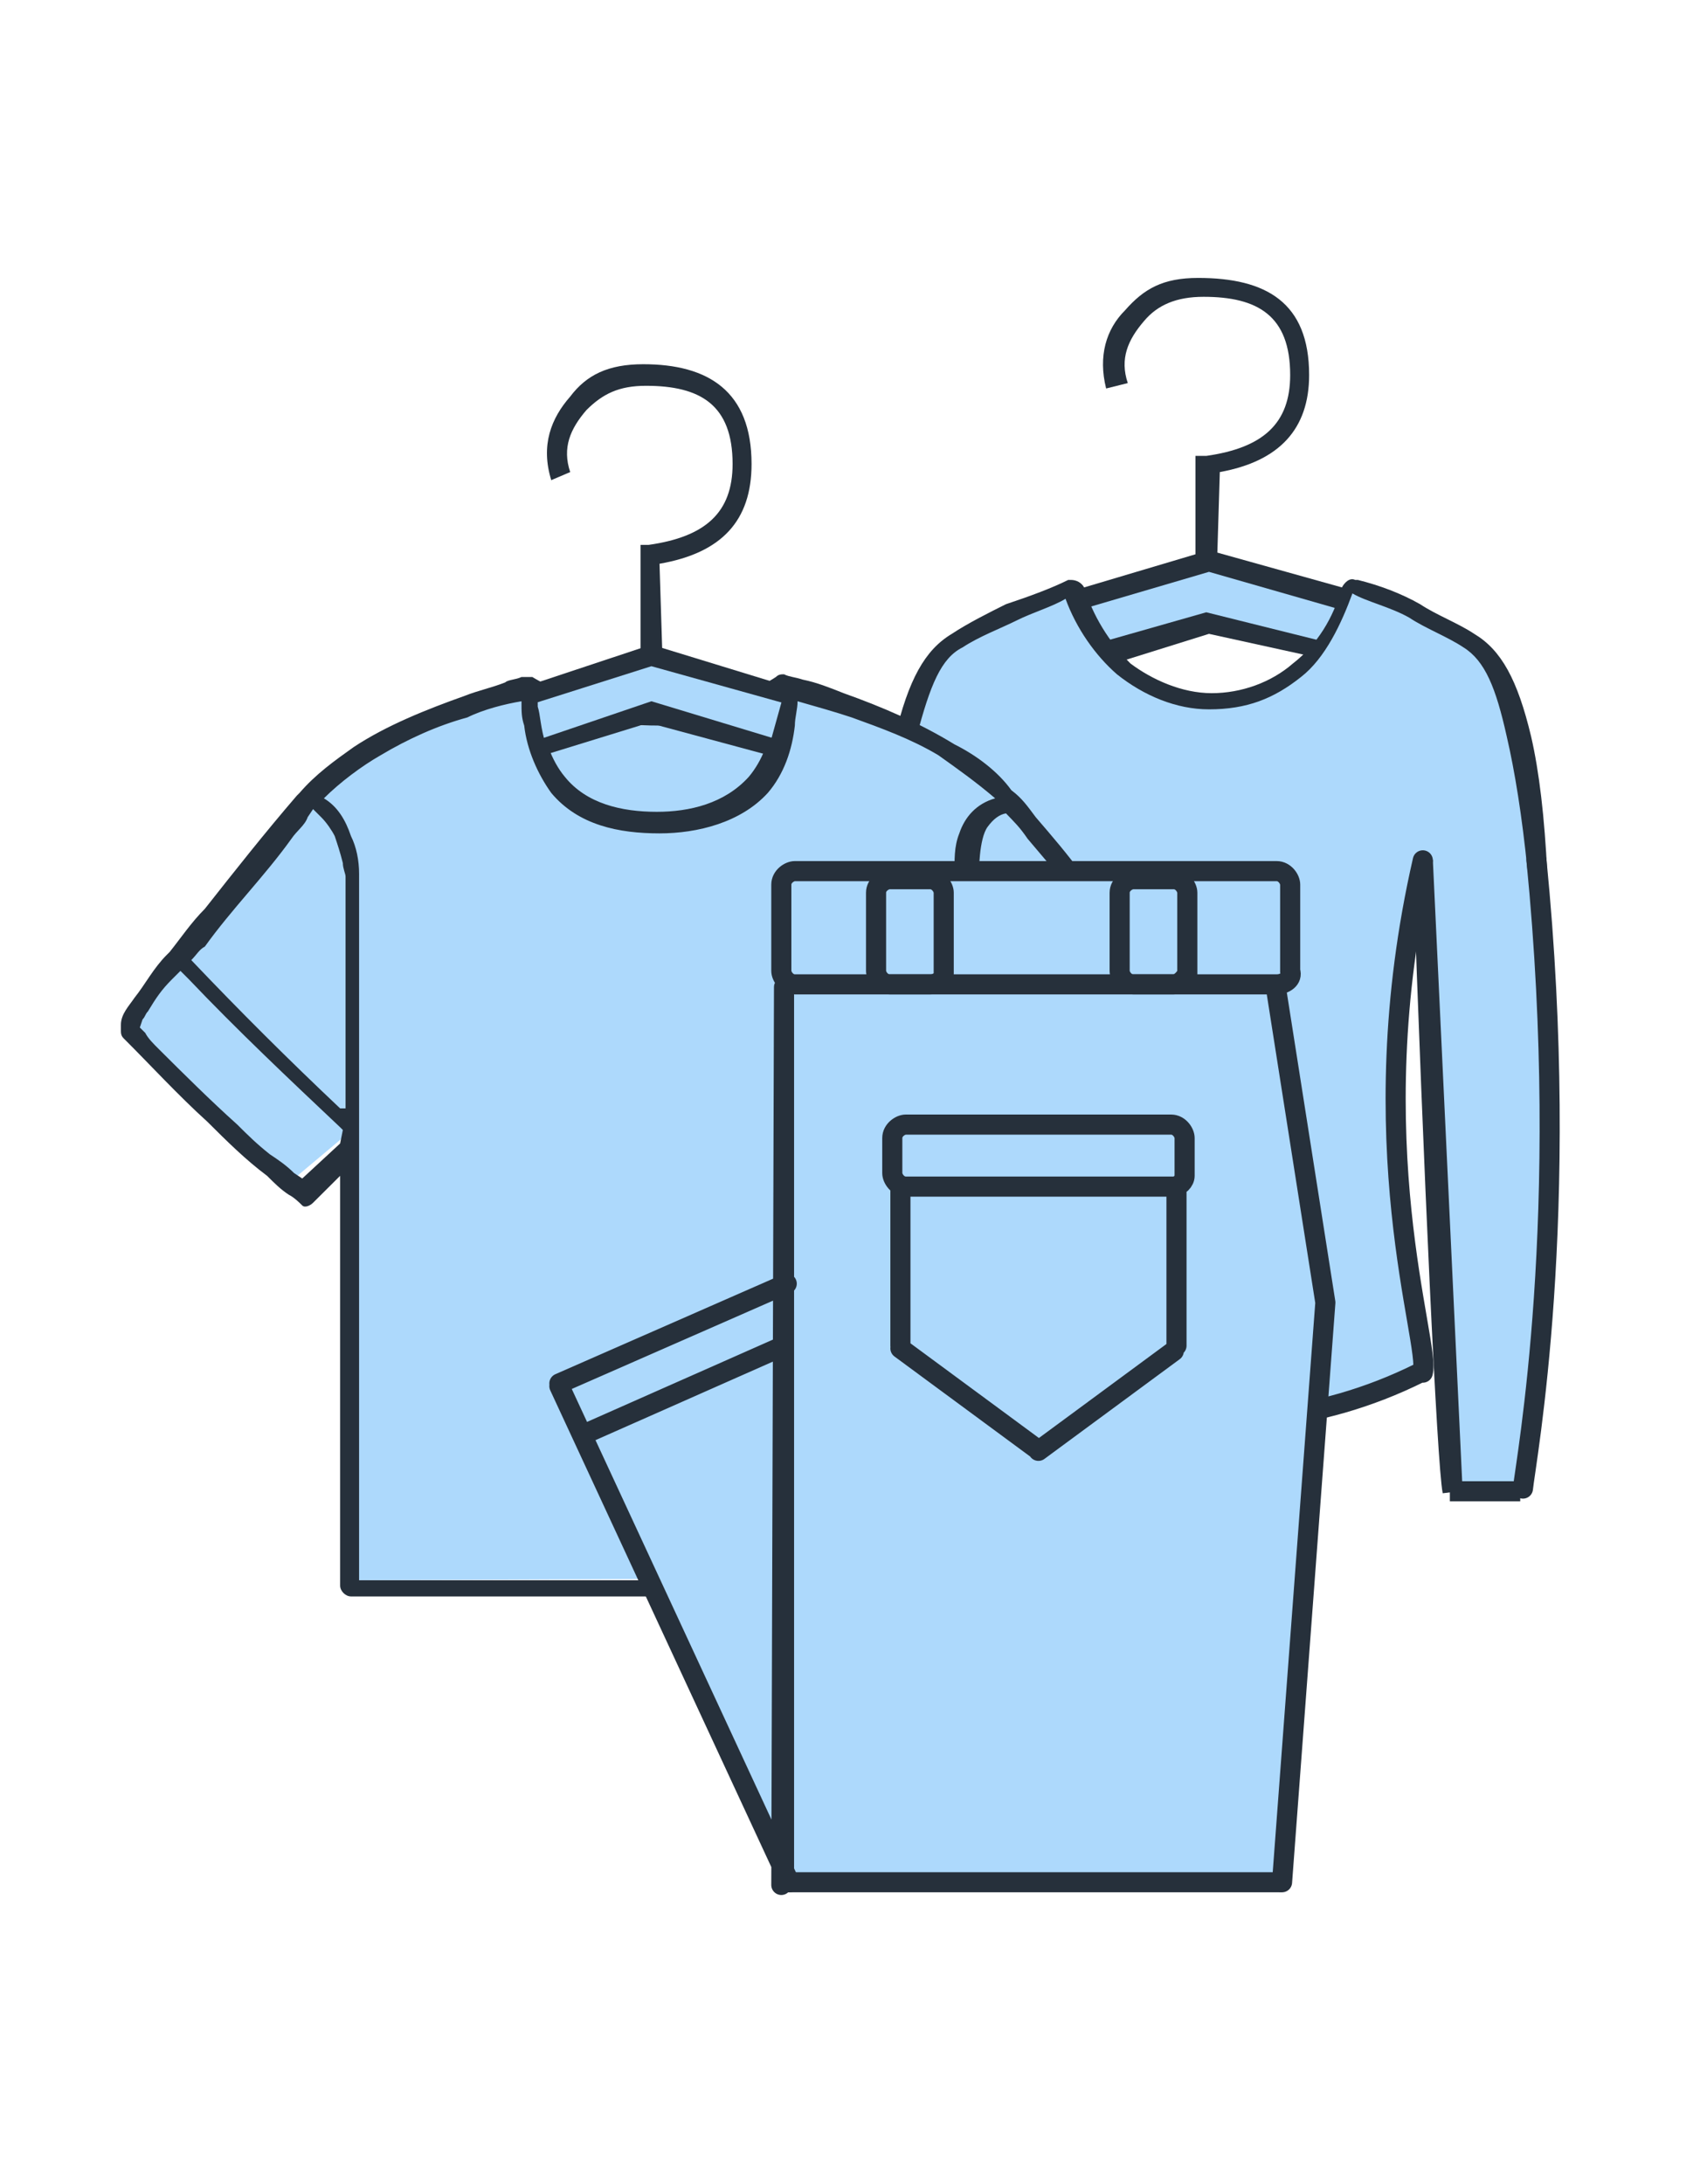
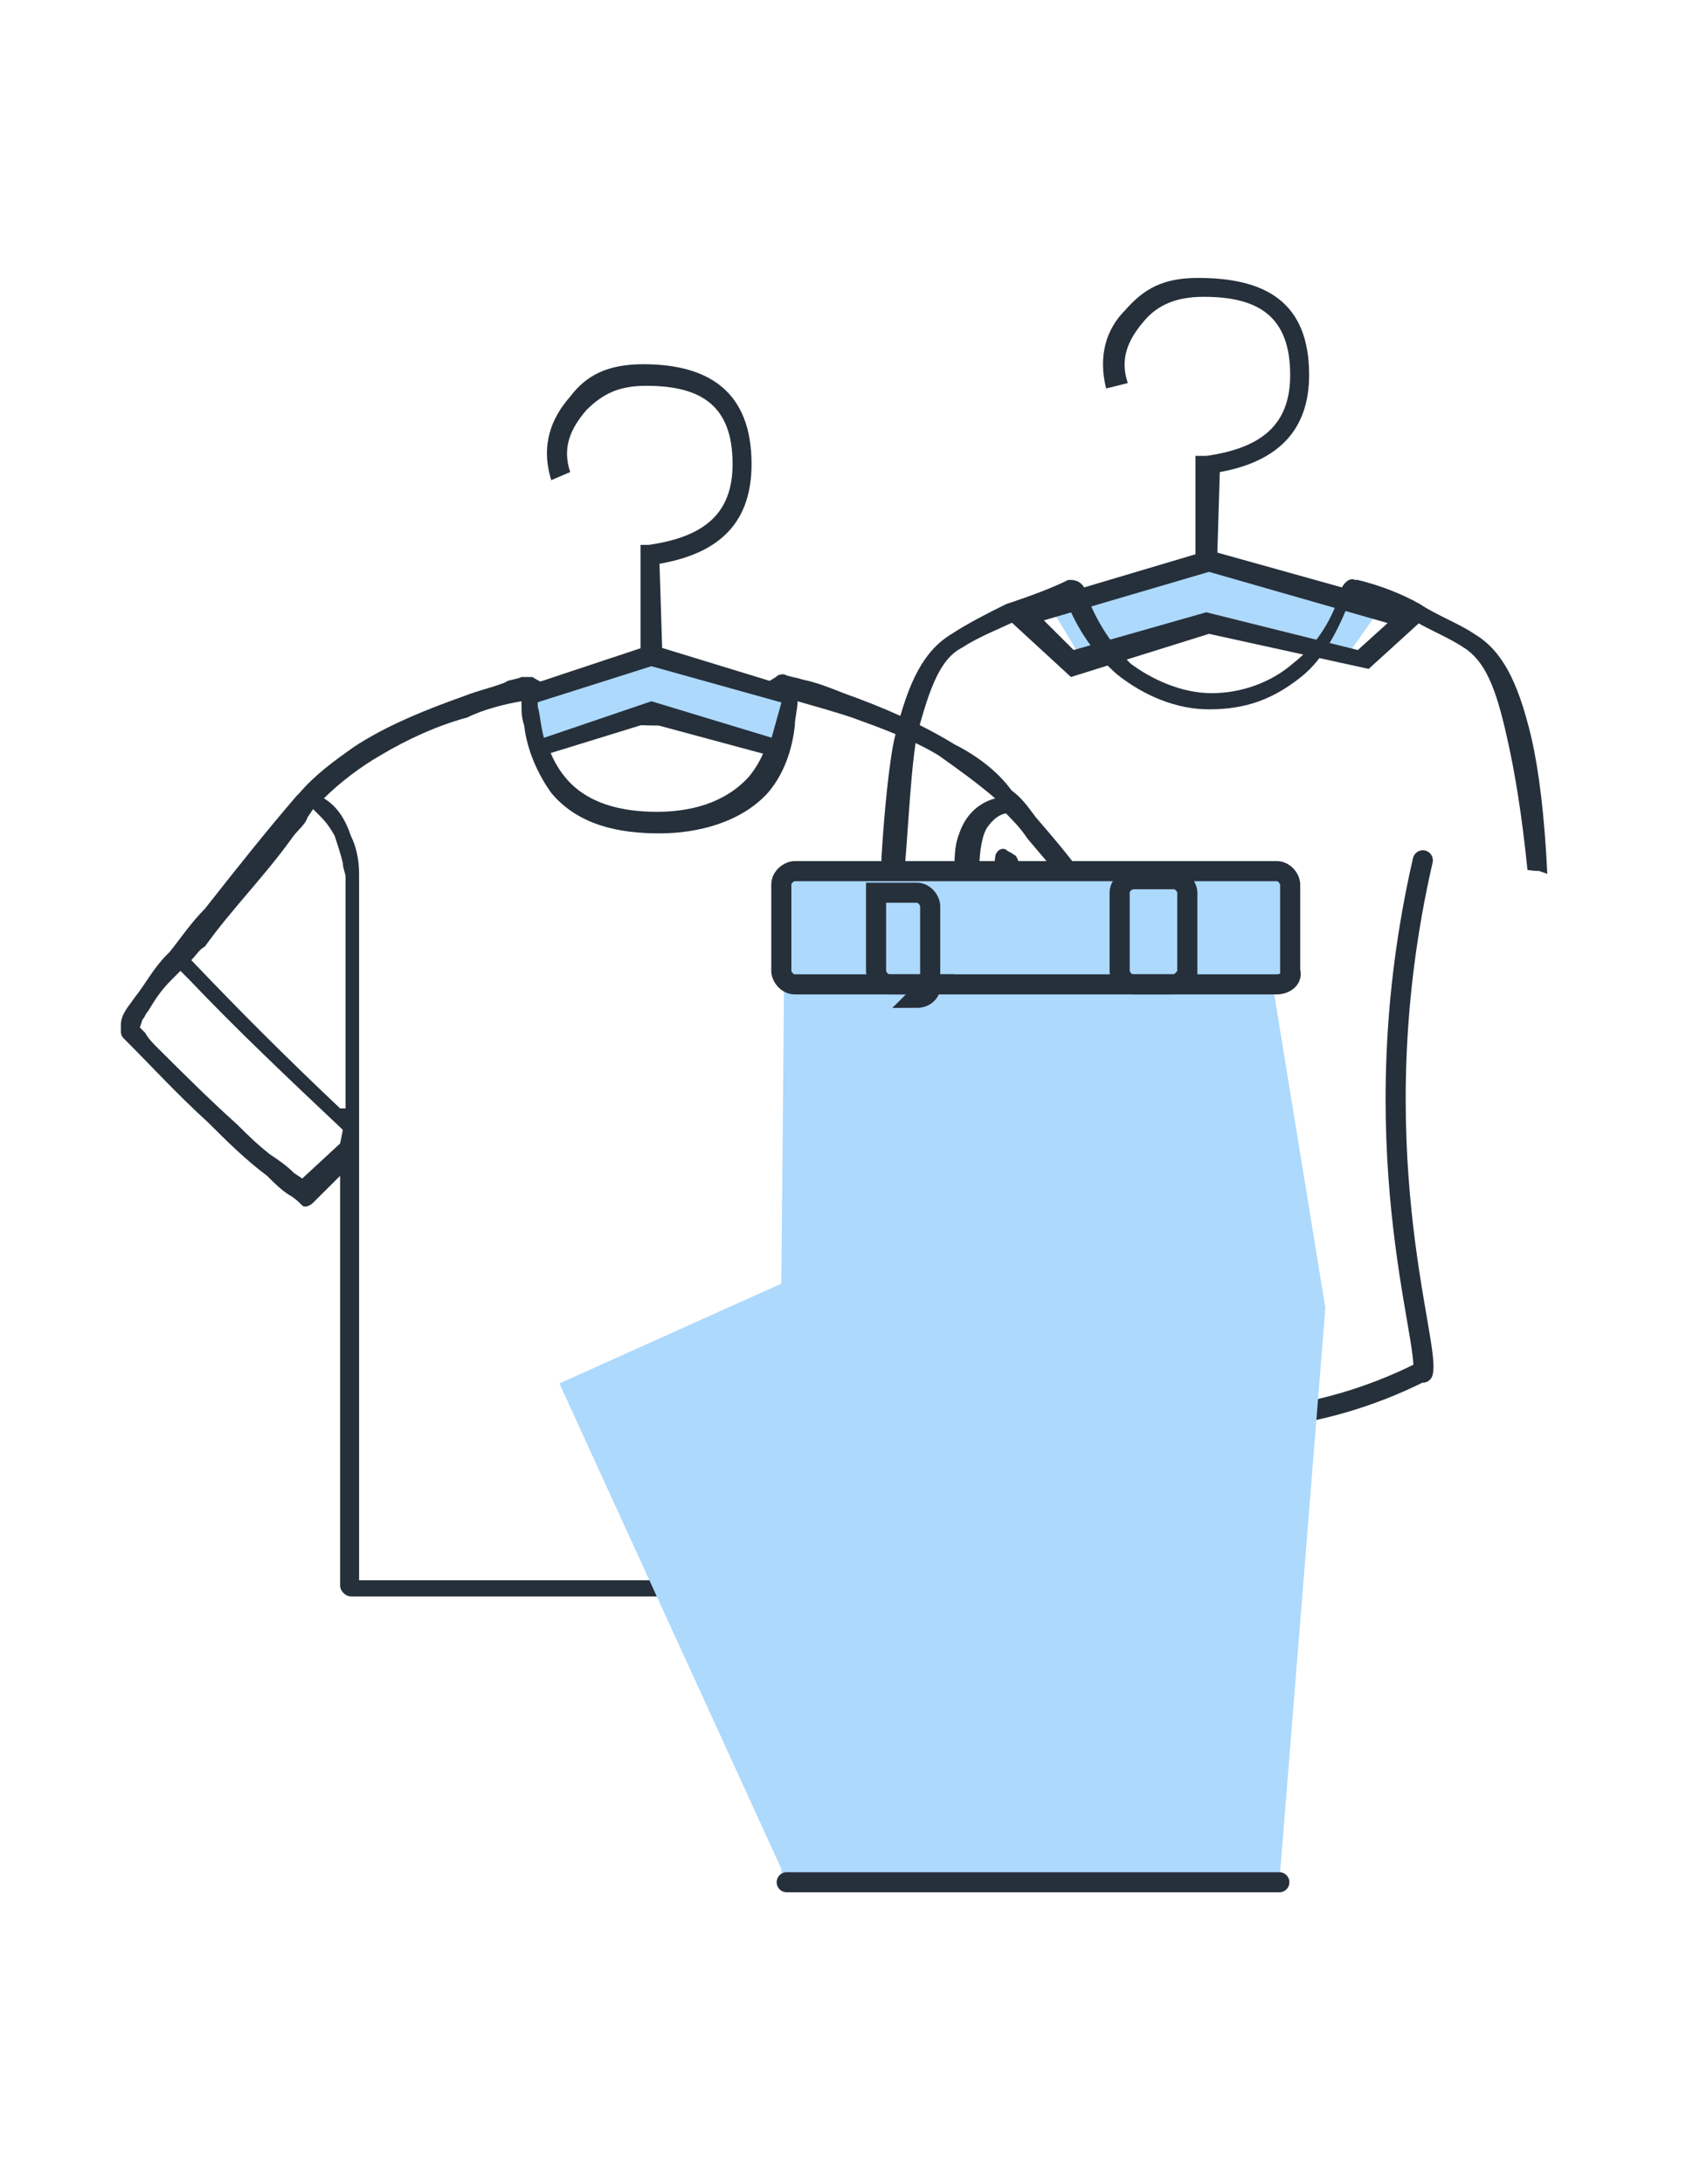
<svg xmlns="http://www.w3.org/2000/svg" width="258" height="330" viewBox="0 0 258 330">
  <g fill="none" fill-rule="evenodd">
    <g>
      <g>
        <g fill-rule="nonzero">
          <path fill="#ADD9FC" d="M8.409 50.117L13.318 58.266 32.955 50.932 52.182 58.266 57.909 50.117 32.136 41.968z" transform="translate(132.136 42) translate(18.455)" />
          <path fill="#26303B" d="M56.273 59.08l9.409-8.556-33.546-9.371-31.5 9.371 10.637 9.78 20.863-6.52 24.137 5.297zM7.182 51.748l24.954-7.334 27 7.741-4.5 4.075-22.909-5.705-20.045 5.705-4.5-4.482z" transform="translate(132.136 42) translate(18.455)" />
          <path fill="#26303B" d="M33.773 29.337c9-1.63 13.5-6.52 13.5-14.669C47.273 3.668 40.727 0 30.5 0c-5.318 0-8.182 1.63-11.045 4.89-2.864 2.852-4.091 6.926-2.864 11.816l3.273-.815c-1.228-3.667 0-6.52 2.454-9.372 2.046-2.444 4.91-3.667 9-3.667 8.182 0 13.091 2.852 13.091 11.816 0 7.335-4.09 11.002-12.682 12.224h-1.636v15.89h3.273l.409-13.445z" transform="translate(132.136 42) translate(18.455)" />
        </g>
        <g>
-           <path fill="#ADD9FC" d="M19.91 121.051c15.954 4.89 27.817 7.334 34.772 7.334 6.954 0 16.773-2.444 28.227-7.334-3.273-14.26-5.318-26.077-5.318-35.448 0-9.372 1.636-24.04 5.318-44.005 1.636 21.187 2.455 37.078 3.273 47.672.818 10.594 1.227 27.3 2.045 49.302h9.41c3.272-30.152 4.908-52.154 4.09-66.008-.409-10.594-.409-26.077-3.682-42.783-.818-3.667-2.454-9.371-5.727-16.705-2.948-2.371-5.334-4.058-7.159-5.059-2.63-1.443-6.925-3.424-12.886-5.942-2.046 5.704-4.091 9.371-5.728 11-5.727 6.113-11.045 6.928-14.727 6.928-3.682 0-11.114-1.223-16.432-6.927-1.636-2.037-4.431-5.297-5.659-10.187-13.09 5.705-19.636 8.964-19.636 8.964-2.864 6.52-4.91 12.632-5.318 17.521-2.046 16.298-2.455 35.449-2.864 44.005-.818 15.076.41 36.671 2.864 65.193H15c1.636-61.526 2.455-93.307 3.273-95.752.818-2.445 2.045-.815 3.682 5.704 2.454 16.706 3.681 28.93 3.272 37.079-.409 7.741-1.636 19.965-5.318 35.448z" transform="translate(132.136 42) translate(0 44.783)" />
          <path fill="#26303B" fill-rule="nonzero" d="M23.182 51.377c-2.046-1.63-2.864-4.482-1.227-6.927 0-.815-.41-2.037-.819-2.037-.409-.408-.818-.408-1.227-.815-.818-.408-1.636.407-1.636 1.222-.818 5.704-.41 9.779-.818 13.446.818 1.63 1.227 2.445.409 4.075l.409 1.63c.818 0 1.636-.816 1.636-1.63v-2.038c0-2.852.41-5.704.818-9.371.818 2.037 1.637 3.667 2.046 5.704 0-.407.409-1.222.409-1.63v-.815-.814z" transform="translate(132.136 42) translate(0 44.783)" />
          <path fill="#26303B" fill-rule="nonzero" d="M101.727 45.265c-.409-8.557-1.227-15.484-2.454-20.78-2.046-8.557-4.5-13.039-8.591-15.484-2.455-1.63-5.727-2.852-8.182-4.482-2.864-1.63-6.136-2.852-9.41-3.667h-.408c-.818-.407-1.637.408-2.046 1.223-1.227 4.482-3.681 8.556-7.363 11.408C60 16.335 55.5 17.965 51 17.965s-9-2.037-12.273-4.482C35.455 10.223 33 6.15 31.773 2.075c-.41-.815-1.228-1.223-2.046-1.223h-.409c-2.454 1.223-5.727 2.445-9.409 3.667-2.454 1.223-5.727 2.852-8.182 4.482-4.09 2.445-6.545 6.927-8.59 15.484C2.317 27.745 1.5 35.893 1.09 42.82v13.039c.409.407 0 .407.409.814.41-.814 2.045-1.222 2.045-1.63C5.182 41.599 5.182 31.82 6.41 24.486c2.046-7.742 3.682-11.817 6.955-13.446 2.454-1.63 5.727-2.853 8.181-4.075C24 5.742 26.864 4.927 28.91 3.704c1.636 4.482 4.5 8.557 7.773 11.41 4.09 3.259 9 5.296 13.909 5.296 5.727 0 9.818-1.63 13.909-4.89 3.682-2.852 6.136-8.149 7.773-12.63 2.045 1.222 5.727 2.037 8.59 3.667 2.455 1.63 5.728 2.852 8.182 4.482 3.273 2.037 4.91 6.111 6.546 13.446 1.227 5.296 2.317 12.045 3.136 20.194 2.863.407.546-.23 3 .586z" transform="translate(132.136 42) translate(0 44.783)" />
          <path stroke="#26303B" stroke-linecap="round" stroke-width="3.038" d="M82.91 43.227c-9.82 42.783 1.226 72.935 0 77.417M20.727 44.857c9.818 42.376-2.863 72.527-.818 76.602M20.318 121.459c1.227 0 30.273 15.076 62.182-.815M3.136 43.227c-5.318 53.784.819 90.863 1.637 95.345M19.5 50.97c-1.636 47.264-3.273 83.527-4.09 87.602" transform="translate(132.136 42) translate(0 44.783)" />
          <path stroke="#26303B" stroke-width="3.038" d="M5.182 138.572L15.818 138.572" transform="translate(132.136 42) translate(0 44.783)" />
-           <path stroke="#26303B" stroke-linecap="round" stroke-width="3.038" d="M100.09 43.227c5.32 53.784-1.635 90.863-2.045 94.937M82.91 43.227c1.635 47.265 3.68 91.27 4.5 95.345l-4.5-95.345z" transform="translate(132.136 42) translate(0 44.783)" />
-           <path stroke="#26303B" stroke-width="3.038" d="M97.636 138.572L87 138.572" transform="translate(132.136 42) translate(0 44.783)" />
        </g>
      </g>
      <g>
-         <path fill="#ADD9FC" d="M127.09 184.17v-68.86l6.955 9.779 25.773-23.225c-13.5-19.15-23.727-32.374-30.682-38.485-6.954-6.112-16.363-9.188-27.818-12.04l-6.954 2.038c-6.546 1.63-11.864 2.037-15.955 2.037-4.09-.408-9.818-2.037-17.59-5.705-13.092 4.075-23.728 8.964-30.683 14.669-6.954 5.704-16.772 18.335-28.636 37.486l24.955 22.002 7.772-6.52.818 67.23 92.046-.407z" transform="translate(18 54.224)" />
        <path fill="#26303B" fill-rule="nonzero" d="M161.864 100.641c-.41-.407-.41-.407-.41-.815-.409-.815-.818-1.222-1.227-2.037 0 0 0-.407-.409-.407-.409-.408-.409-.815-.818-1.223-.818-1.222-1.636-2.037-2.045-3.26-.819-1.222-1.637-2.037-2.046-2.852-2.045-2.852-4.09-5.704-6.136-8.149-1.228-1.63-2.046-2.852-3.273-4.074-2.045-2.852-4.5-5.705-6.955-8.557-1.227-1.63-2.045-2.852-3.681-4.074-2.046-2.852-5.319-5.297-8.591-6.927-5.318-3.26-11.046-5.704-16.773-7.742-2.045-.815-4.09-1.63-6.136-2.037-1.228-.407-2.046-.407-2.864-.815-.41 0-.818 0-1.227.408-4.91 3.26-12.682 4.482-18.41 4.482-5.727 0-13.09-1.223-18.408-4.482h-1.637c-.818.407-2.045.407-2.454.815-2.046.814-4.091 1.222-6.137 2.037-5.727 2.037-11.863 4.482-16.772 7.741-2.864 2.038-5.728 4.075-8.182 6.927l-.41.408c-4.908 5.704-9.408 11.408-13.908 17.113-2.046 2.037-3.682 4.482-5.319 6.519l-.409.407c-2.045 2.038-3.272 4.482-4.909 6.52C1.5 97.789.273 99.01.273 100.64v.815c0 .408 0 .815.409 1.223 4.09 4.074 8.182 8.556 12.682 12.63 2.863 2.853 5.727 5.705 9 8.15 1.227 1.222 2.045 2.037 3.272 2.852.819.407 1.637 1.222 2.046 1.63.409.407 1.227 0 1.636-.408l4.091-4.074v61.933c0 .815.818 1.63 1.636 1.63h93.273c.818 0 1.637-.815 1.637-1.63v-62.748l3.681 3.667.41.407c.409.408.409.408.818.408H136.09c.409 0 .409-.408.818-.408.41-.407 1.227-.815 1.636-.815 1.228-.814 2.046-2.037 3.273-2.852 2.864-2.444 5.727-5.297 9-8.149 4.091-4.074 8.591-8.149 12.682-12.63.41-.408.41-.816.41-.816-2.046-.407-2.046-.815-2.046-.815zM131.268 70.73c.875-1.199 1.8-1.88 2.777-2.042 1.289 1.344 2.046 2.042 3.273 3.84 4.5 5.297 9 10.594 13.091 16.298.818.815 1.227 1.63 2.046 2.037-7.364 7.742-14.728 15.076-22.5 22.41V78.355c0-.815 0-5.828 1.313-7.626zm-65.95-18.167c4.91 2.037 10.637 2.852 15.955 2.852s11.045-.815 15.954-2.852l2.046-.815-.41 2.037c-.408 3.667-1.636 6.927-3.681 9.371-3.682 4.075-9 5.297-13.91 5.297-5.317 0-10.636-1.222-13.908-5.297-2.046-2.444-3.273-6.111-3.682-9.371l-.41-2.037 2.046.815zM33.41 118.569l-5.727 5.297-1.227-.815c-1.228-1.222-2.455-2.037-3.682-2.852-2.046-1.63-3.273-2.852-4.91-4.482-4.09-3.667-8.181-7.742-11.863-11.409-.818-.815-1.636-1.63-2.045-2.444l-.41-.408-.409-.407.41-1.223c.409-.407.409-.815.818-1.222 1.227-2.037 2.045-3.26 3.681-4.89l1.228-1.222 1.227 1.223c7.364 7.741 15.136 15.075 22.91 22.41l.408.407-.409 2.037zm0-5.297c-7.773-7.334-15.136-14.668-22.5-22.41.818-.815 1.227-1.63 2.046-2.037 4.09-5.704 9-10.594 13.09-16.298.819-1.222 2.046-2.037 2.455-3.26l.818-1.222 1.227 1.222c.819.815 1.637 2.038 2.046 2.852.409 1.223.818 2.445 1.227 4.075 0 .815.41 1.63.41 2.037v35.041h-.819zm93.582-41.56c-.818 2.037-.718 4.075-.718 6.112V184.577h-90V77.824c0-2.037-.41-4.075-1.228-5.705-.818-2.444-2.045-4.482-4.09-5.704 2.454-2.445 5.727-4.89 8.59-6.52 4.091-2.444 8.591-4.481 13.091-5.704 2.455-1.222 5.728-2.037 8.182-2.444 0 1.63 0 2.444.41 3.667.408 3.667 2.045 7.334 4.09 10.186 4.091 4.89 10.227 6.112 16.364 6.112 5.727 0 12.273-1.63 16.363-6.112 2.455-2.852 3.682-6.52 4.091-10.186 0-1.223.41-2.445.41-3.667 2.863.815 5.727 1.63 8.181 2.444 4.5 1.63 9 3.26 13.091 5.705 2.864 2.037 5.727 4.074 8.591 6.52-2.864.814-4.6 2.851-5.418 5.296zm31.19 29.744l-2.045 2.037c-4.09 4.075-7.772 7.742-11.863 11.41-1.637 1.629-3.273 2.851-4.91 4.481-1.227 1.223-2.045 2.037-3.681 2.852l-1.227.815-4.91-4.482-.818-.407v-2.037l.41-.408c7.772-7.334 15.136-14.668 22.908-22.41l1.228-1.222c.818.815 1.227 1.63 2.045 2.037 1.227 1.63 2.046 3.26 3.273 4.89l.818.814-1.227 1.63z" transform="translate(18 54.224)" />
        <g fill-rule="nonzero">
          <path fill="#ADD9FC" d="M2.91 51.34v1.222c.408 1.222.408 3.26 1.226 5.704l16.773-5.297 17.182 4.89 2.045-7.335-20.045-6.519L2.909 51.34z" transform="translate(18 54.224) translate(60.364)" />
          <path fill="#26303B" d="M39.318 60.303l2.046-10.594L20.09 43.19.455 49.71 2.5 60.302l17.182-5.297 19.636 5.297zM2.091 52.154l18-5.704 20.454 5.704-1.636 5.297-18.818-5.704L3.318 57.45l-1.227-5.297z" transform="translate(18 54.224) translate(60.364)" />
          <path fill="#26303B" d="M21.318 30.967c9.41-1.63 13.91-6.52 13.91-15.076C35.227 4.889 28.681.815 18.863.815c-5.319 0-8.591 1.63-11.046 4.89-2.863 3.259-4.5 7.334-2.863 12.63l2.863-1.222c-1.227-3.667 0-6.52 2.455-9.371 2.454-2.445 4.909-3.667 9-3.667 8.182 0 13.09 2.852 13.09 11.816 0 7.334-4.09 11.001-12.681 12.223h-1.227v15.891h3.272l-.409-13.038z" transform="translate(18 54.224) translate(60.364)" />
        </g>
      </g>
      <g>
        <path fill="#ADD9FC" d="M0.409 77.416L33.955 150.758 33.955 152.795 109.227 152.795 116.182 66.008 108.409 18.335 111.273 17.113 111.273 0.815 33.955 0 34.364 17.521 33.955 62.341z" transform="translate(84.136 131.64)" />
        <path stroke="#26303B" stroke-linecap="round" stroke-width="3.038" d="M34.773 152.795L109.227 152.795" transform="translate(84.136 131.64)" />
        <path stroke="#26303B" stroke-width="3.038" d="M108.818 17.113H36c-1.227 0-2.045-1.222-2.045-2.037V2.037C33.955.815 35.182 0 36 0h72.818c1.227 0 2.046 1.222 2.046 2.037v13.039c.409 1.222-.819 2.037-2.046 2.037z" transform="translate(84.136 131.64)" />
-         <path stroke="#26303B" stroke-width="3.038" d="M56.455 17.113h-6.137c-1.227 0-2.045-1.222-2.045-2.037V3.26c0-1.223 1.227-2.038 2.045-2.038h6.137c1.227 0 2.045 1.223 2.045 2.038v12.223c0 .815-.818 1.63-2.045 1.63zM93.273 17.113h-6.137c-1.227 0-2.045-1.222-2.045-2.037V3.26c0-1.223 1.227-2.038 2.045-2.038h6.137c1.227 0 2.045 1.223 2.045 2.038v12.223c-.409.815-1.227 1.63-2.045 1.63z" transform="translate(84.136 131.64)" />
-         <path stroke="#26303B" stroke-linecap="round" stroke-width="3.038" d="M34.364 17.521L33.955 153.203M108.818 18.335L116.182 65.193M116.182 65.193L109.636 152.795M.409 77.824L35.182 152.795M.409 77.416L34.773 62.341M4.909 84.751L34.364 71.712M93.273 47.672h-40.5c-1.228 0-2.046-1.222-2.046-2.037v-5.297c0-1.222 1.228-2.037 2.046-2.037h40.09c1.228 0 2.046 1.222 2.046 2.037v5.704c0 .815-.818 1.63-1.636 1.63zM34.364 17.521L34.364 152.388M51.955 47.672L51.955 71.712M93.682 47.672L93.682 71.712M51.955 72.119L72.409 87.195M93.273 72.527L72.818 87.603" transform="translate(84.136 131.64)" />
+         <path stroke="#26303B" stroke-width="3.038" d="M56.455 17.113h-6.137c-1.227 0-2.045-1.222-2.045-2.037V3.26h6.137c1.227 0 2.045 1.223 2.045 2.038v12.223c0 .815-.818 1.63-2.045 1.63zM93.273 17.113h-6.137c-1.227 0-2.045-1.222-2.045-2.037V3.26c0-1.223 1.227-2.038 2.045-2.038h6.137c1.227 0 2.045 1.223 2.045 2.038v12.223c-.409.815-1.227 1.63-2.045 1.63z" transform="translate(84.136 131.64)" />
      </g>
    </g>
  </g>
</svg>